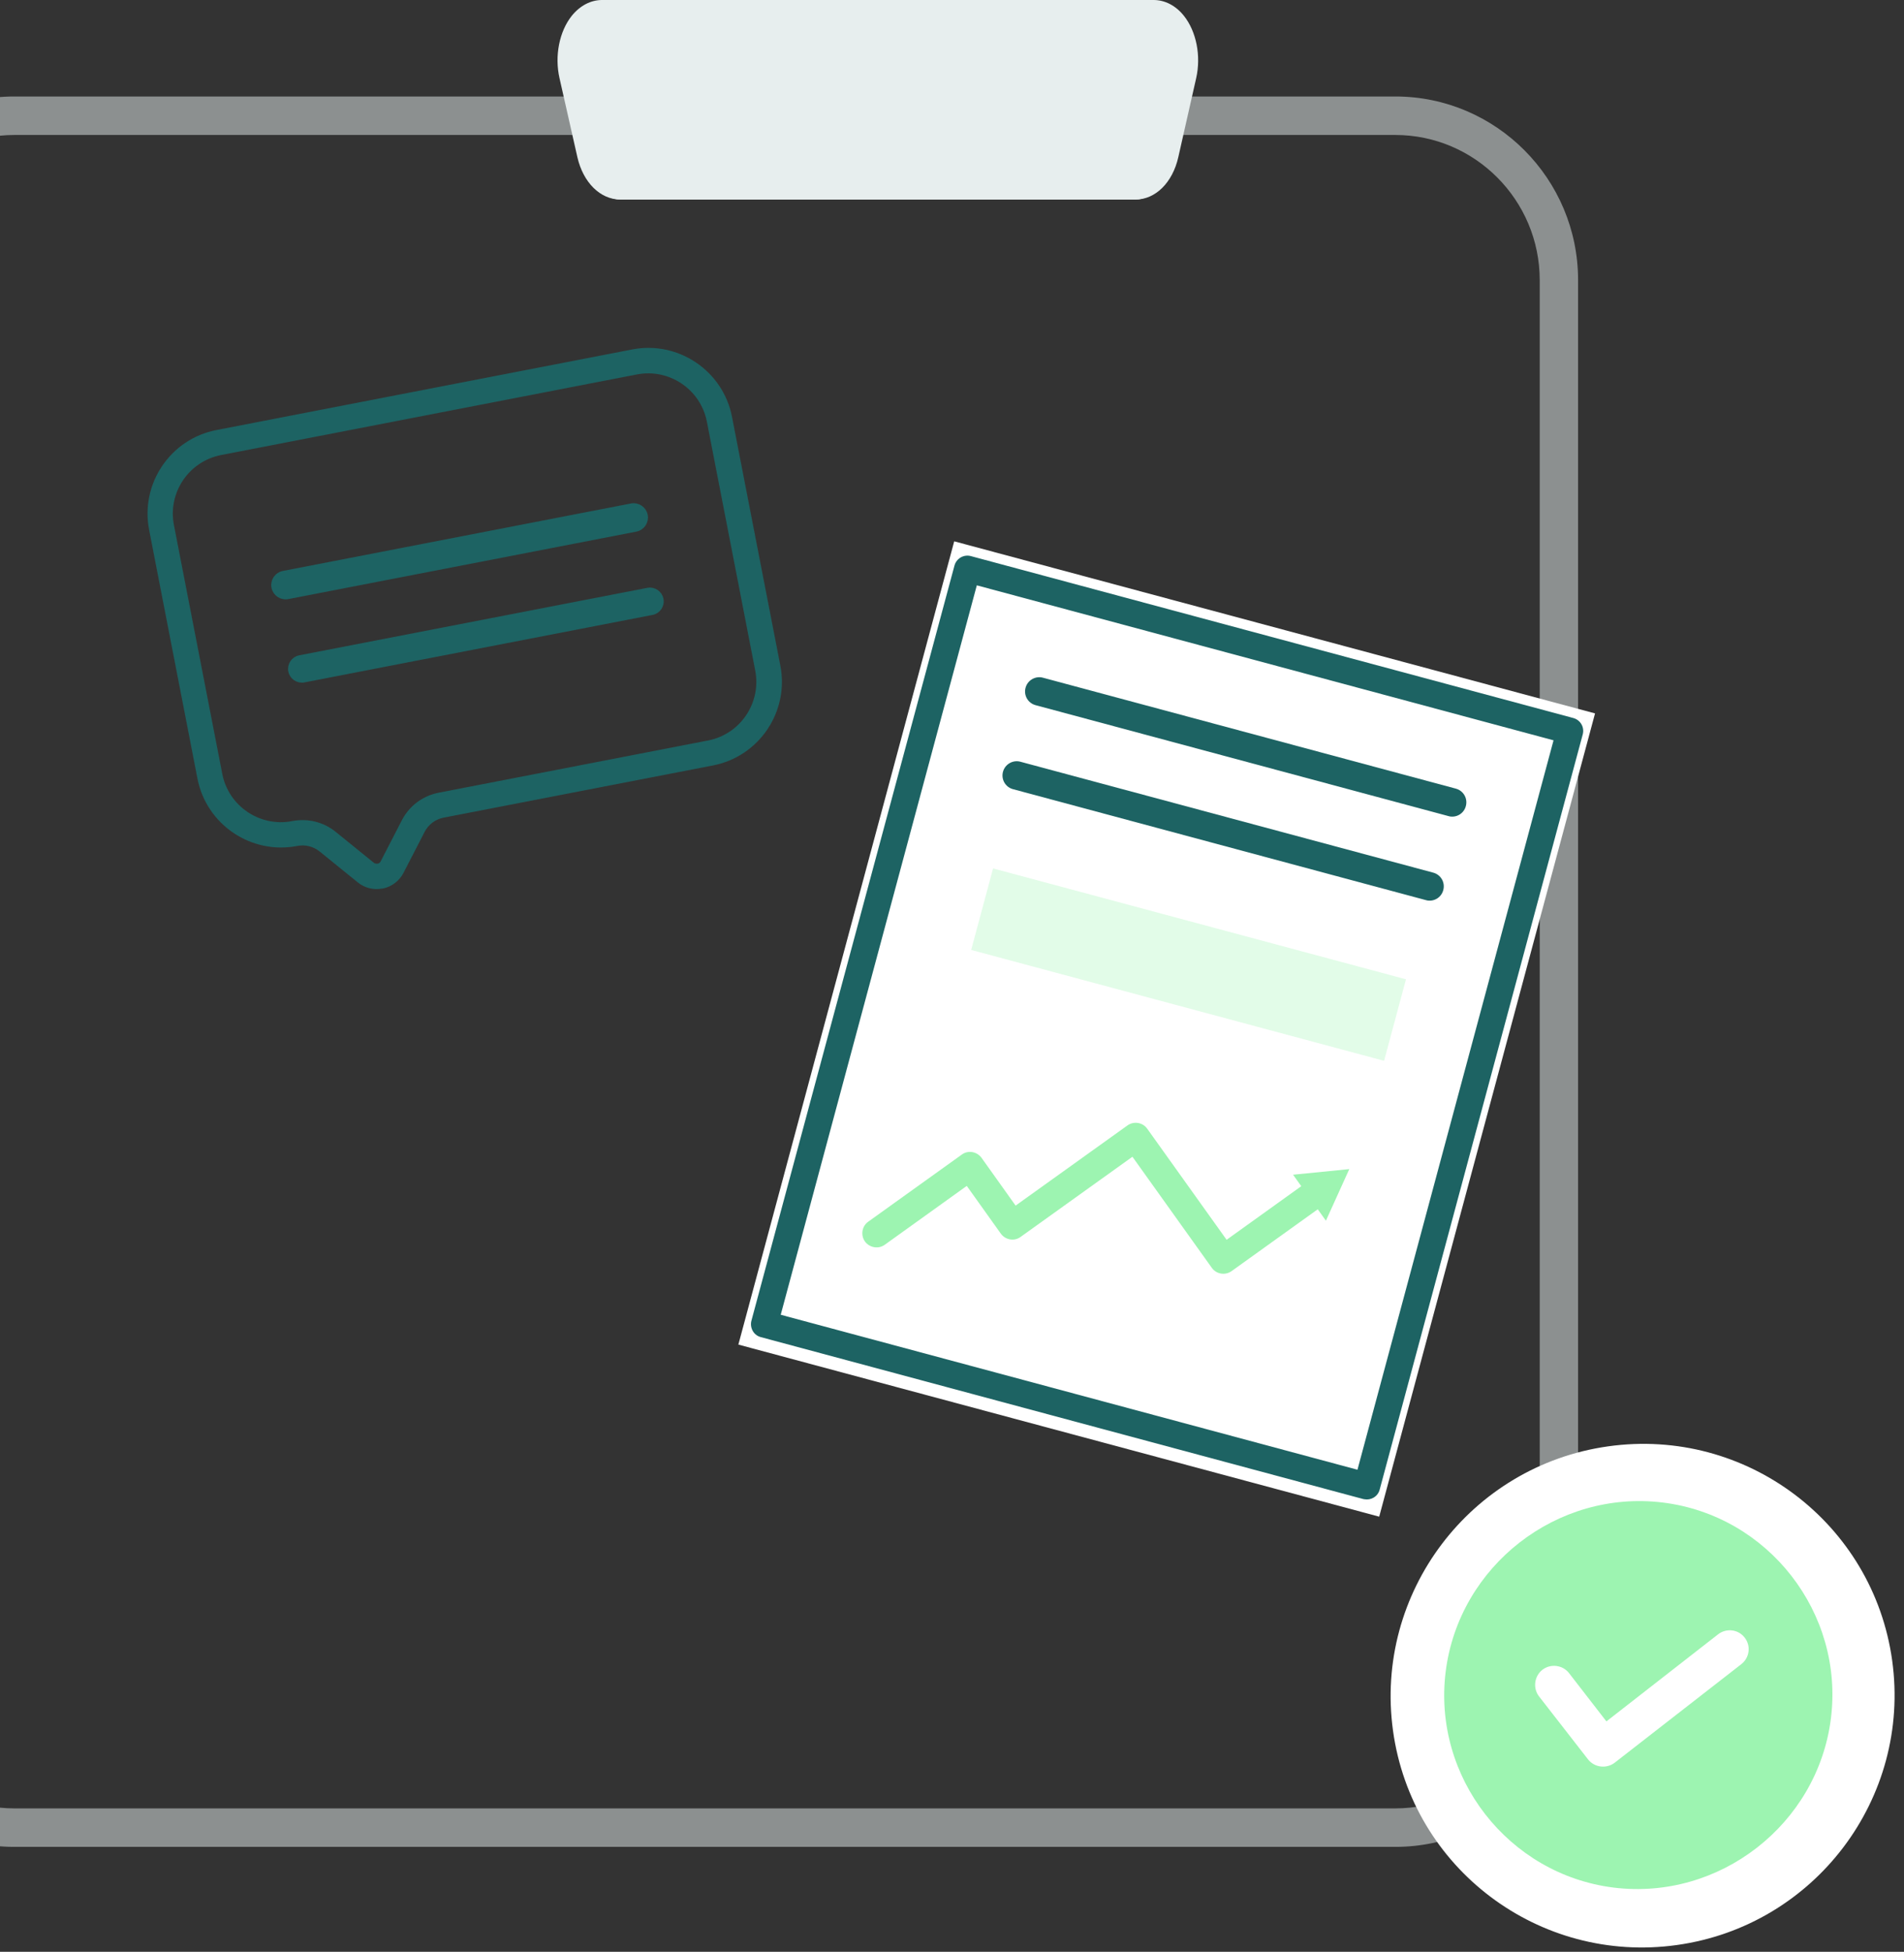
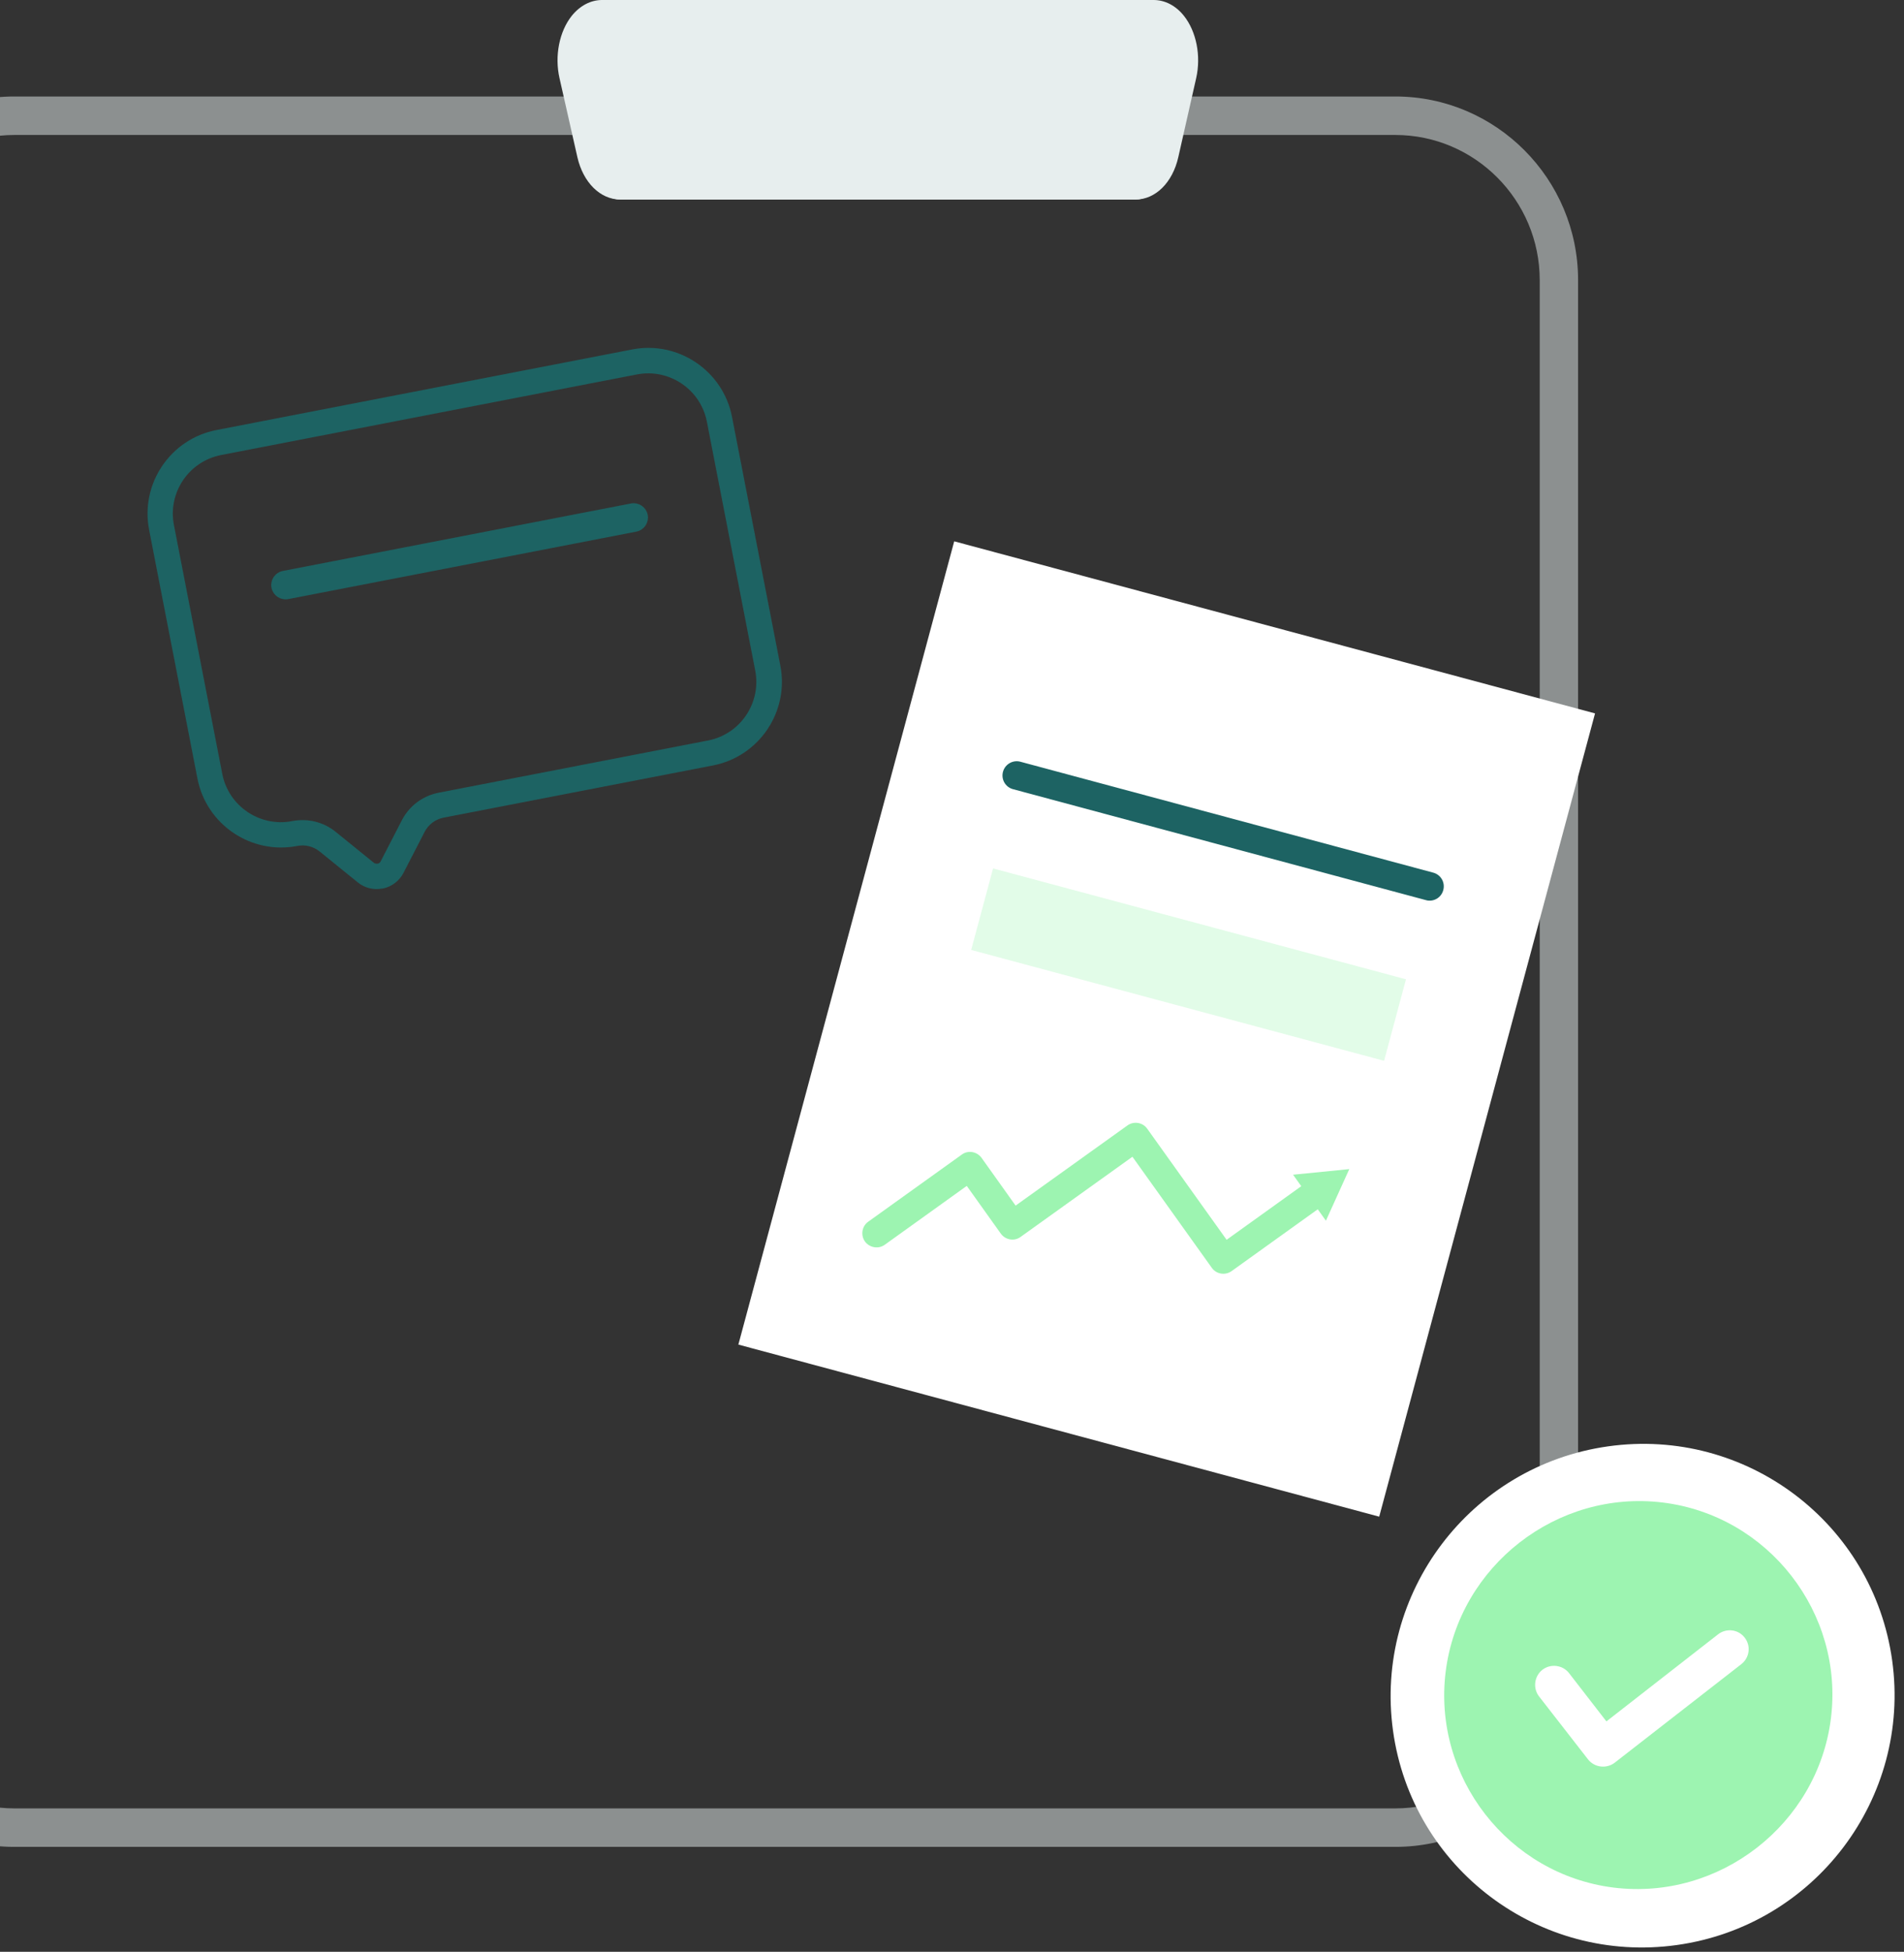
<svg xmlns="http://www.w3.org/2000/svg" width="100%" height="100%" viewBox="0 0 405 415" version="1.1" xml:space="preserve" style="fill-rule:evenodd;clip-rule:evenodd;stroke-linecap:round;stroke-linejoin:round;stroke-miterlimit:10;">
  <rect x="0" y="0" width="405" height="415" fill="#333333" stroke="none" />
  <g transform="matrix(1,0,0,1,-13340.1,-5328.96)">
    <g transform="matrix(5.996,0,0,0.625,8024.93,4880.18)">
      <g transform="matrix(1,0,0,1,182.47,0)">
        <g transform="matrix(0.189,0,0,1.816,-1678.21,-9410.81)">
          <path d="M12900.4,5630.05L12900.4,5889.14C12900.4,5908.13 12885,5923.55 12866.1,5923.55L12606.9,5923.55C12587.9,5923.55 12572.5,5908.13 12572.5,5889.14L12572.5,5630.05C12572.5,5611.06 12587.9,5595.64 12606.9,5595.64L12866.1,5595.64C12885,5595.64 12900.4,5611.06 12900.4,5630.05ZM12893.2,5630.05C12893.2,5615.03 12881,5602.85 12866.1,5602.85L12606.9,5602.85C12591.9,5602.85 12579.7,5615.03 12579.7,5630.05L12579.7,5889.14C12579.7,5904.15 12591.9,5916.34 12606.9,5916.34L12866.1,5916.34C12881,5916.34 12893.2,5904.15 12893.2,5889.14L12893.2,5630.05Z" style="fill:rgb(231,238,238);fill-opacity:0.5;" />
        </g>
        <g transform="matrix(0.319,-0.593,0.062,3.06,435.119,963.418)">
          <g transform="matrix(0.887,0,-2.77556e-17,0.887,97.332,17.673)">
            <g>
              <path d="M848.26,186.38C847.26,186.38 846.31,185.94 845.67,185.17L841.8,180.56C841.1,179.72 840.07,179.24 838.97,179.24C833.37,179.24 828.81,174.68 828.81,169.08L828.81,137.9C828.81,132.3 833.37,127.74 838.97,127.74L891.1,127.74C896.7,127.74 901.26,132.3 901.26,137.9L901.26,169.09C901.26,174.69 896.7,179.25 891.1,179.25L857.33,179.25C856.19,179.25 855.14,179.76 854.43,180.66L850.93,185.1C850.3,185.9 849.34,186.37 848.32,186.39C848.3,186.38 848.28,186.38 848.26,186.38ZM843.71,178.96L847.58,183.57C847.82,183.85 848.11,183.88 848.27,183.89C848.43,183.89 848.73,183.84 848.95,183.55L852.45,179.11C853.63,177.61 855.41,176.75 857.31,176.75L891.08,176.75C895.31,176.75 898.74,173.31 898.74,169.09L898.74,137.9C898.74,133.67 895.3,130.24 891.08,130.24L838.95,130.24C834.72,130.24 831.29,133.68 831.29,137.9L831.29,169.09C831.29,173.32 834.73,176.75 838.95,176.75C840.8,176.75 842.53,177.55 843.71,178.96Z" style="fill:rgb(29,99,99);fill-rule:nonzero;stroke:rgb(29,99,99);stroke-width:0.63px;" />
            </g>
          </g>
          <g>
            <g>
              <path d="M884.39,149.99L845.68,149.99C844.99,149.99 844.43,149.43 844.43,148.74C844.43,148.05 844.99,147.49 845.68,147.49L884.39,147.49C885.08,147.49 885.64,148.05 885.64,148.74C885.64,149.43 885.08,149.99 884.39,149.99Z" style="fill:rgb(29,99,99);fill-rule:nonzero;stroke:rgb(29,99,99);stroke-width:0.63px;" />
            </g>
            <g>
-               <path d="M884.39,159.31L845.68,159.31C844.99,159.31 844.43,158.75 844.43,158.06C844.43,157.37 844.99,156.81 845.68,156.81L884.39,156.81C885.08,156.81 885.64,157.37 885.64,158.06C885.64,158.75 885.08,159.31 884.39,159.31Z" style="fill:rgb(29,99,99);fill-rule:nonzero;stroke:rgb(29,99,99);stroke-width:0.51px;stroke-linecap:butt;stroke-miterlimit:2;" />
-             </g>
+               </g>
          </g>
        </g>
        <g transform="matrix(-0.397,-0.63,-0.066,3.813,899.221,22.71)">
          <g transform="matrix(0.995,-0.098,0.098,0.995,-30.709,34.278)">
            <rect x="303.67" y="292.54" width="58.51" height="73.22" style="fill:white;" />
          </g>
          <g transform="matrix(0.94,0,2.77556e-17,0.94,19.847,19.622)">
-             <path d="M307.4,369.71C307.11,369.71 306.83,369.61 306.61,369.43C306.35,369.22 306.19,368.92 306.16,368.59L298.97,295.72C298.9,295.03 299.4,294.42 300.09,294.35L358.32,288.6C359,288.53 359.62,289.03 359.69,289.72L366.88,362.59C366.91,362.92 366.81,363.25 366.6,363.51C366.39,363.77 366.09,363.93 365.76,363.96L307.53,369.71L307.4,369.71ZM301.58,296.71L308.52,367.09L364.26,361.59L357.32,291.21L301.58,296.71Z" style="fill:rgb(29,99,99);fill-rule:nonzero;" />
-           </g>
-           <path d="M311.25,306.63C310.61,306.63 310.07,306.15 310.01,305.5C309.94,304.81 310.44,304.2 311.13,304.13L348.64,300.43C349.32,300.36 349.94,300.86 350.01,301.55C350.08,302.24 349.58,302.85 348.89,302.92L311.38,306.62C311.33,306.63 311.29,306.63 311.25,306.63Z" style="fill:rgb(29,99,99);fill-rule:nonzero;" />
+             </g>
          <g>
            <path d="M312,314.25C311.36,314.25 310.82,313.77 310.76,313.12C310.69,312.43 311.19,311.82 311.88,311.75L349.39,308.05C350.07,307.98 350.69,308.48 350.76,309.17C350.83,309.86 350.33,310.47 349.64,310.54L312.13,314.24C312.08,314.25 312.04,314.25 312,314.25Z" style="fill:rgb(29,99,99);fill-rule:nonzero;" />
          </g>
          <g transform="matrix(0.995,-0.098,0.098,0.995,-30.133,34.154)">
            <rect x="313.1" y="319.53" width="37.7" height="7.43" style="fill:rgb(157,244,177);fill-opacity:0.3;" />
          </g>
          <g transform="matrix(-0.995,0.098,0.098,0.995,634.871,-29.092)">
            <g>
              <path d="M315.74,352.21C315.46,352.21 315.18,352.12 314.95,351.93C314.42,351.49 314.34,350.7 314.78,350.17L321.21,342.33C321.42,342.07 321.72,341.91 322.05,341.88C322.38,341.85 322.71,341.95 322.97,342.16L326.96,345.44L334.65,336.07C335.09,335.54 335.88,335.46 336.41,335.9L345.71,343.53L351.3,336.71C351.74,336.18 352.53,336.1 353.06,336.54C353.59,336.98 353.67,337.77 353.23,338.3L346.85,346.08C346.41,346.61 345.62,346.69 345.09,346.25L335.79,338.62L328.1,347.99C327.89,348.25 327.59,348.41 327.26,348.44C326.93,348.47 326.6,348.37 326.34,348.16L322.35,344.88L316.71,351.76C316.46,352.06 316.11,352.21 315.74,352.21Z" style="fill:rgb(157,244,177);fill-rule:nonzero;" />
            </g>
            <g>
              <g>
                <path d="M353.73,339.64L354.54,334.72L349.88,336.48L353.73,339.64Z" style="fill:rgb(157,244,177);fill-rule:nonzero;" />
              </g>
            </g>
          </g>
        </g>
        <g transform="matrix(0.907,1.069,-0.012,0.907,290.323,-40.374)">
          <g transform="matrix(0.323,-0.83,0.087,3.097,300.118,751.744)">
            <circle cx="660.53" cy="207.38" r="29.23" style="fill:white;" />
          </g>
          <g transform="matrix(0.624,0,4.16334e-16,5.983,516.286,746.96)">
            <path d="M24.129,28.58C17.509,28.575 12.063,23.129 12.057,16.509C12.057,9.887 17.507,4.438 24.129,4.438C30.751,4.438 36.2,9.887 36.2,16.509C36.2,23.131 30.751,28.58 24.129,28.58ZM18.012,15.676C17.558,16.134 17.558,16.884 18.012,17.343L21.534,20.864C21.994,21.315 22.741,21.315 23.201,20.864L30.244,13.821C30.466,13.6 30.591,13.299 30.591,12.985C30.591,12.339 30.059,11.807 29.413,11.807C29.099,11.807 28.798,11.932 28.577,12.154L22.367,18.376L19.679,15.676C19.221,15.221 18.471,15.221 18.012,15.676Z" style="fill:rgb(157,244,177);" />
          </g>
        </g>
        <g transform="matrix(-0.332,0,0,3.185,934.814,55.374)">
          <path d="M573.92,229.37L629.01,229.37C630.52,229.37 631.87,227.94 632.34,225.83L634.25,217.39C635.01,214.03 633.32,210.57 630.92,210.57L572.01,210.57C569.61,210.57 567.92,214.04 568.68,217.39L570.59,225.83C571.07,227.95 572.41,229.37 573.92,229.37Z" style="fill:white;fill-rule:nonzero;" />
          <g transform="matrix(1,0,0,1,0,-1.25)">
            <path d="M629.01,230.62L573.92,230.62C571.81,230.62 569.98,228.81 569.37,226.1L567.46,217.66C566.92,215.28 567.44,212.67 568.77,211C569.64,209.91 570.79,209.31 572.02,209.31L630.93,209.31C632.15,209.31 633.3,209.91 634.18,211C635.51,212.67 636.03,215.28 635.49,217.66L633.58,226.1C632.96,228.81 631.13,230.62 629.01,230.62Z" style="fill:rgb(231,238,238);fill-rule:nonzero;" />
          </g>
        </g>
      </g>
    </g>
  </g>
</svg>